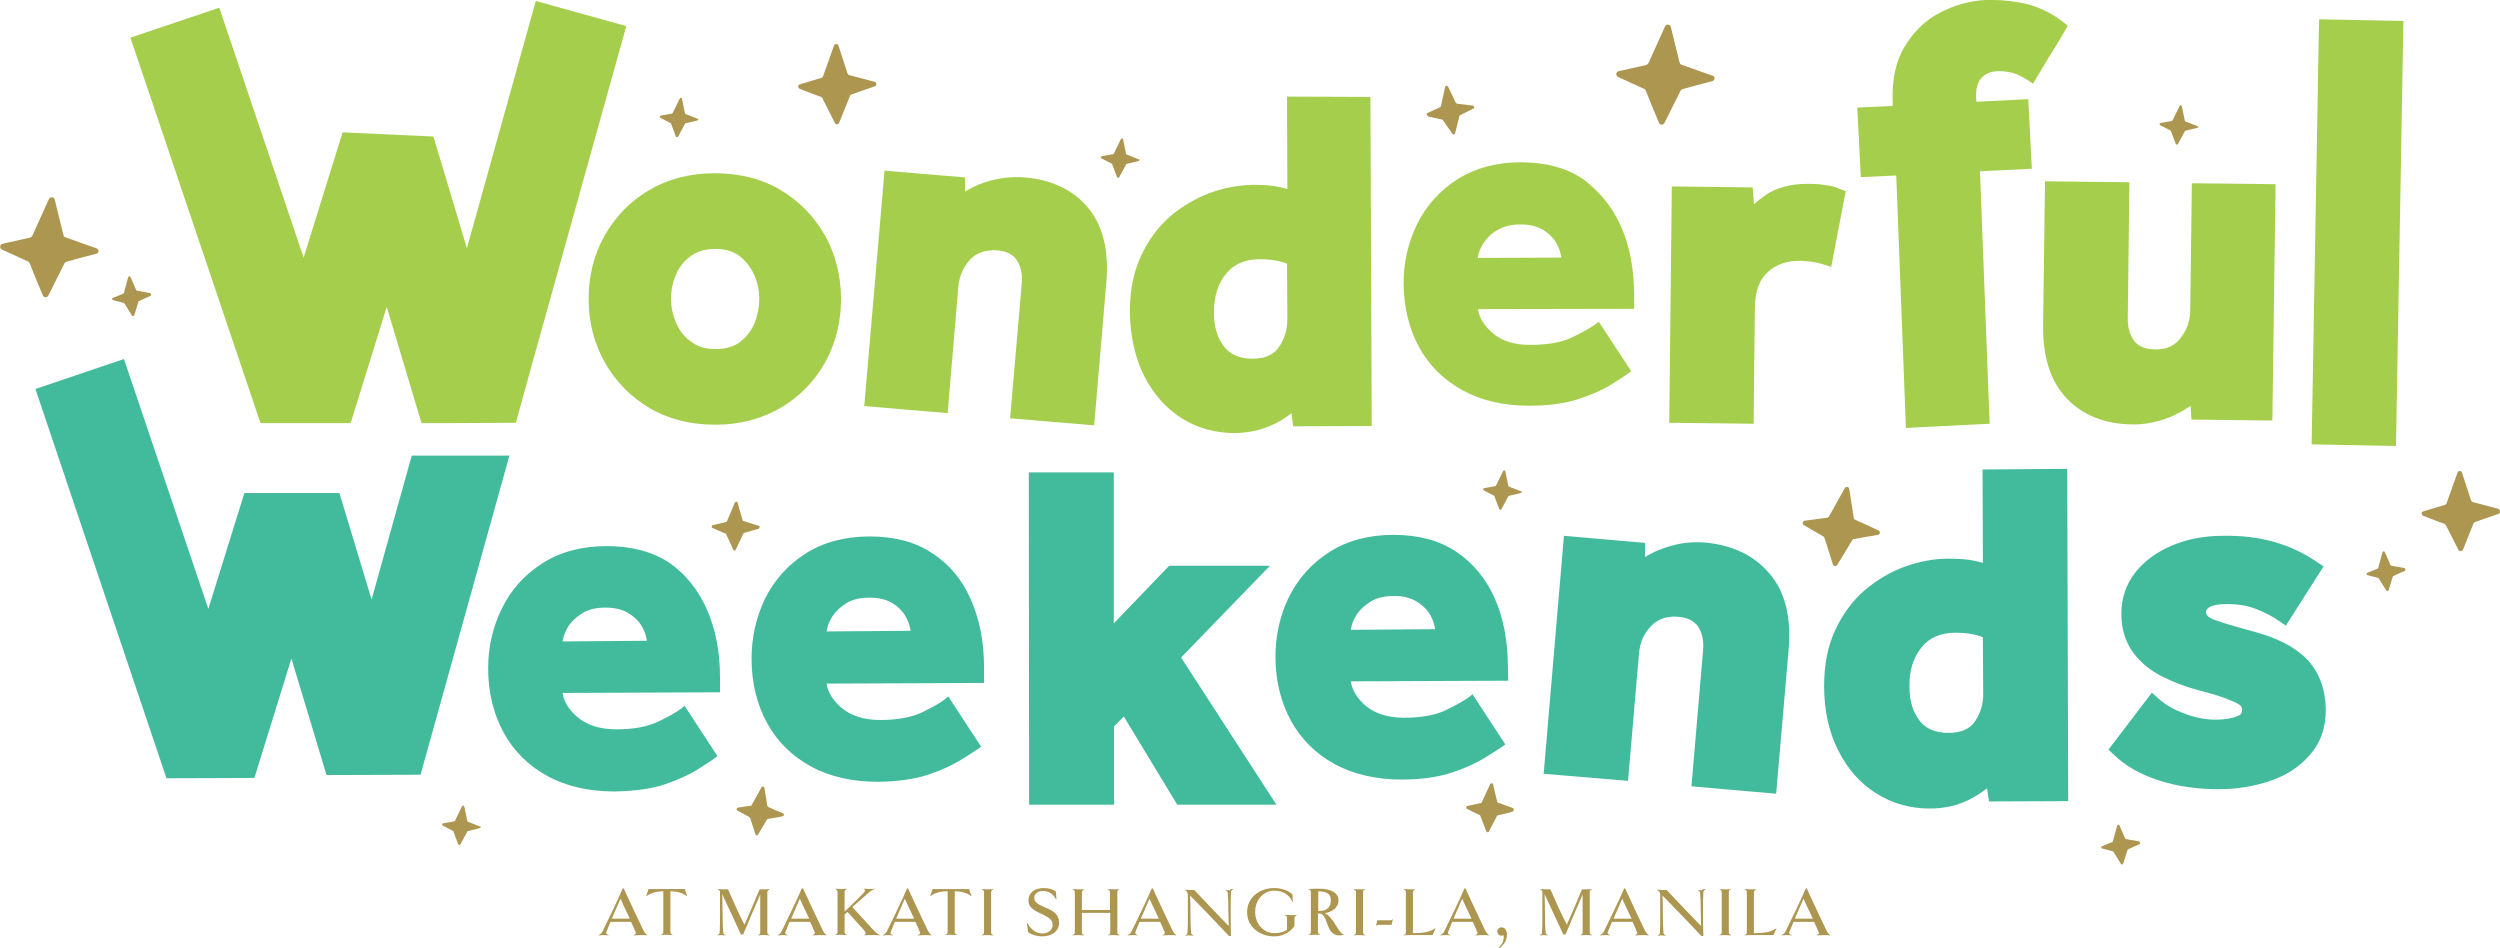
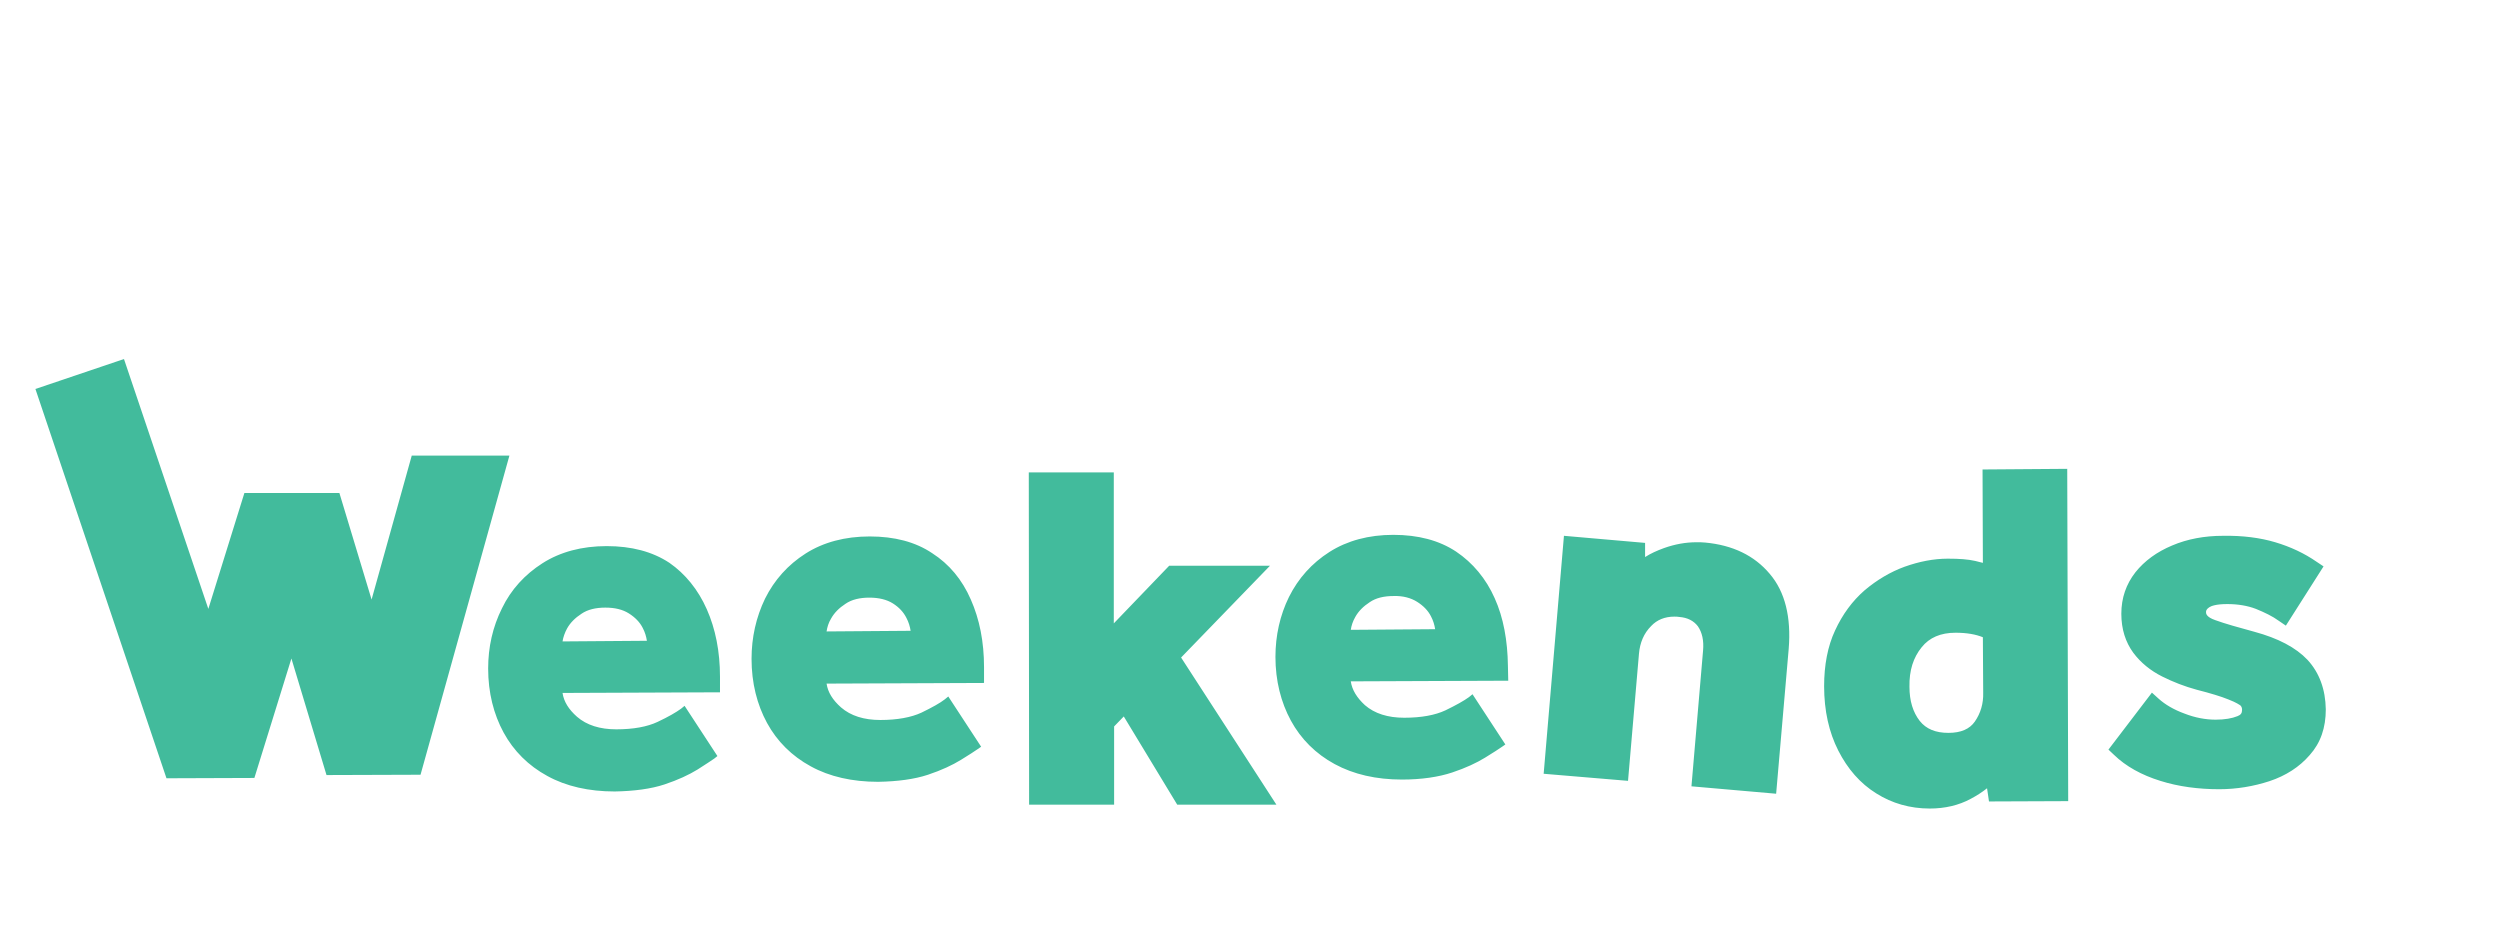
<svg xmlns="http://www.w3.org/2000/svg" height="294.4" viewBox="0 0 776.4 294.4" width="776.4">
  <g>
    <g>
      <path d="M366.8,204.2l29.6,45.7l-30.8,0l-16.6-27.4l-3,3.1l0,24.3l-26.4,0l-0.1-103.2l26.4,0l0,46.9l17.2-17.9l31.3,0 L366.8,204.2z M716.6,204.9c-3.6-3.8-9.1-6.7-16.5-8.7c-5.1-1.4-9.1-2.5-12.1-3.6c-2.9-1-2.9-2.1-2.9-2.5c0-0.4,0.1-0.9,1-1.5 c0.6-0.4,2.1-1,5.6-1c3.3,0,6.3,0.5,8.9,1.5c2.7,1.1,5.2,2.3,7.1,3.7l2.2,1.5l11.7-18.4l-2.1-1.4c-3.9-2.7-8.2-4.7-12.9-6.1 c-4.7-1.4-10.1-2.1-16.2-2c-5.8,0-11.1,1-15.8,3c-4.8,2-8.6,4.8-11.4,8.3c-2.9,3.7-4.4,8-4.4,12.9c0,4.8,1.3,8.8,3.7,12.1 c2.3,3.1,5.4,5.6,9,7.4c3.4,1.7,7,3.1,10.7,4.1c4.3,1.1,7.6,2.1,9.8,3c2.6,1,3.5,1.7,3.8,1.9c0.2,0.2,0.5,0.6,0.5,1.3 c0,1.1-0.4,1.6-1.4,2c-1.7,0.7-4,1.1-6.8,1.1c-3.1,0-6.4-0.6-9.7-1.9c-3.3-1.2-6-2.8-8-4.6l-2.1-1.9l-13.5,17.7l1.7,1.6 c3.7,3.6,8.6,6.3,14.4,8.1c5.7,1.8,11.9,2.6,18.3,2.6c5.4,0,10.7-0.9,15.6-2.5c5.1-1.7,9.3-4.4,12.5-8.1c3.4-3.8,5-8.5,5-14.2 C722.2,214.1,720.3,208.9,716.6,204.9z M219.5,189.2c2.7,6.1,4.1,13.1,4.1,21v4.8l-48.9,0.2c0.4,2.7,1.9,5.1,4.5,7.4 c3,2.6,7.1,3.9,12.2,3.9c5.3,0,9.6-0.8,12.8-2.3c3.4-1.6,5.8-3,7.3-4.1l1.1-0.9l10.2,15.6l-1,0.8c-1,0.7-2.7,1.8-5.2,3.4 c-2.6,1.6-6,3.2-10.2,4.6c-4.2,1.4-9.5,2.1-15.5,2.2c-8,0-15.1-1.6-20.9-4.8c-5.9-3.2-10.5-7.8-13.6-13.5 c-3.1-5.7-4.8-12.4-4.8-19.9c0-6.6,1.4-12.9,4.3-18.7c2.8-5.8,7.1-10.5,12.6-14c5.5-3.5,12.2-5.3,19.9-5.3 c7.7,0,14.2,1.7,19.5,5.2C212.8,178.2,216.8,183.1,219.5,189.2z M200.9,199c-0.2-1.3-0.6-2.7-1.3-4c-0.9-1.8-2.4-3.3-4.3-4.5 c-1.9-1.2-4.3-1.8-7.3-1.8c-3,0-5.5,0.6-7.4,1.9c-2,1.3-3.5,2.8-4.5,4.6c-0.7,1.3-1.2,2.7-1.4,4L200.9,199z M301.5,186.2 c2.7,6.1,4.1,13.1,4.1,21v4.9l-48.9,0.2c0.4,2.7,1.9,5.1,4.5,7.4c3,2.6,7.1,3.9,12.2,3.9c5.2,0,9.6-0.8,12.8-2.3 c3.3-1.6,5.8-3,7.2-4.1l1.1-0.9l10.2,15.6l-1,0.7c-1,0.7-2.7,1.8-5.3,3.4c-2.6,1.6-6,3.2-10.2,4.6c-4.2,1.4-9.5,2.1-15.5,2.2 c-8,0-15.1-1.6-20.9-4.8c-5.9-3.2-10.5-7.8-13.6-13.5c-3.1-5.7-4.8-12.4-4.8-19.9c0-6.6,1.4-12.9,4.2-18.7 c2.9-5.8,7.1-10.5,12.6-14c5.5-3.5,12.2-5.3,19.9-5.3c7.7,0,14.2,1.7,19.4,5.2C294.8,175.2,298.8,180,301.5,186.2z M282.8,195.9 c-0.2-1.3-0.6-2.7-1.3-4c-0.9-1.8-2.3-3.3-4.2-4.5c-1.9-1.2-4.4-1.8-7.3-1.8c-3,0-5.5,0.6-7.4,1.9c-2,1.3-3.5,2.8-4.5,4.6 c-0.8,1.3-1.2,2.7-1.4,4L282.8,195.9z M468.4,211.4l-48.9,0.2c0.4,2.7,1.9,5.1,4.4,7.4c3,2.6,7.1,3.9,12.2,3.9 c5.3,0,9.6-0.8,12.8-2.3c3.3-1.6,5.8-3,7.3-4.1l1.1-0.9l10.2,15.6l-1,0.7c-1,0.7-2.7,1.8-5.3,3.4c-2.6,1.6-6,3.2-10.2,4.6 c-4.2,1.4-9.5,2.2-15.6,2.2c-8,0-15-1.6-20.9-4.8c-5.9-3.2-10.5-7.8-13.6-13.5c-3.1-5.7-4.8-12.4-4.8-19.8 c0-6.6,1.4-12.9,4.2-18.6c2.9-5.8,7.1-10.5,12.6-14c5.5-3.5,12.2-5.3,19.8-5.3c7.7,0,14.2,1.7,19.5,5.2c5.2,3.5,9.3,8.4,12,14.5 c2.7,6,4,13.1,4.1,21L468.4,211.4z M445.7,195.4c-0.2-1.3-0.6-2.7-1.3-4c-0.9-1.8-2.4-3.3-4.3-4.5c-1.9-1.2-4.4-1.9-7.3-1.8 c-3,0-5.5,0.6-7.4,1.9c-2,1.3-3.5,2.8-4.5,4.6c-0.8,1.4-1.2,2.7-1.4,4L445.7,195.4z M529.6,168.5c-0.9-0.1-1.8-0.1-2.7-0.1 c-3.4,0-6.7,0.6-10.1,1.8c-2.2,0.8-4.2,1.7-5.9,2.8l0-4.4l-25.2-2.2l-6.3,73.9l26.2,2.2l3.4-39.5c0.3-3.4,1.5-6.3,3.8-8.6 c1.8-1.9,4.2-2.9,7.2-2.9c0.5,0,1,0,1.5,0.1c2.6,0.2,4.5,1.2,5.8,2.9c1.3,1.9,1.9,4.4,1.6,7.6l-3.6,42.1l26.3,2.3l3.9-45 c0.8-9.8-1.1-17.7-5.9-23.3C544.8,172.5,538.1,169.3,529.6,168.5z M642,145.6l0.3,103.2l-24.6,0.1l-0.6-4.1 c-1.5,1.2-3.2,2.3-5.1,3.3c-3.7,2-8,3-12.7,3c-6.1,0-11.7-1.6-16.6-4.7c-5-3.1-8.9-7.6-11.8-13.3c-2.9-5.7-4.4-12.4-4.4-20 c0-6.5,1.1-12.4,3.4-17.3c2.3-5,5.4-9.2,9.2-12.5c3.8-3.2,8-5.7,12.4-7.3c4.5-1.6,9-2.5,13.4-2.5c3.6,0,6.3,0.2,8.5,0.7 c0.8,0.2,1.6,0.4,2.4,0.6l-0.1-29L642,145.6z M615.9,215.1l-0.1-17.2c-2.2-0.9-5-1.4-8.5-1.4c-4.6,0-8.1,1.5-10.5,4.5 c-2.6,3.2-3.9,7.2-3.8,12.3c0,4.4,1.1,7.9,3.2,10.6c2,2.5,4.9,3.7,8.9,3.7c3.9,0,6.6-1.2,8.2-3.5 C615.1,221.5,616,218.5,615.9,215.1z M127.9,141.4l-12.5,44.8l-10-33.1H75.9l-11.2,36l-26.2-77.6L11,120.8l40.7,120.9l27.3-0.1 l11.5-37.1l10.9,36.2l29.2-0.1l27.6-99.1H127.9z" fill="#42bb9c" />
    </g>
  </g>
  <g>
-     <path d="M571.2,58.6l2,0.8l-4.5,23.5l-2.8-0.9c-1.9-0.6-4.1-0.9-6.8-1l-0.3,0c-4.1,0-7.4,1.2-9.9,3.6 c-2.6,2.4-3.8,5.9-3.9,10.7l-0.4,36.3l-26.2-0.3l0.8-73.4l25.1,0.3l0.4,5.2c1.1-0.9,2.3-1.9,3.6-2.8c3.4-2.3,7.7-3.5,12.9-3.5 l0.5,0c2,0,3.7,0.1,5.1,0.4C568.3,57.6,569.8,58,571.2,58.6z M256.2,73.1c3.3,5.9,4.9,12.5,5,19.6c0,7.1-1.6,13.7-4.8,19.6 c-3.3,5.9-7.8,10.7-13.7,14.2c-5.9,3.5-12.8,5.4-20.5,5.4c-7.7,0-14.6-1.7-20.5-5.2c-5.9-3.5-10.5-8.2-13.9-14.2 c-3.3-5.9-5-12.5-5-19.6c0-7.1,1.6-13.7,4.9-19.6c3.3-5.9,7.9-10.7,13.8-14.2c5.9-3.5,12.7-5.3,20.4-5.3c7.7,0,14.6,1.7,20.5,5.2 C248.3,62.5,252.9,67.3,256.2,73.1z M235.8,92.8c0-2.7-0.6-5.3-1.7-7.7c-1.1-2.3-2.7-4.3-4.6-5.7c-1.9-1.4-4.4-2.1-7.4-2.1 c-3,0-5.4,0.7-7.4,2.1c-2.1,1.5-3.7,3.4-4.7,5.7c-1.1,2.4-1.6,5-1.6,7.7c0,2.7,0.6,5.3,1.7,7.8c1.1,2.4,2.7,4.3,4.8,5.7 c2,1.5,4.5,2.1,7.4,2.1c3,0,5.5-0.7,7.4-2.1c2-1.5,3.5-3.4,4.6-5.8C235.2,98.1,235.8,95.5,235.8,92.8z M318.2,55.1 c-0.9-0.1-1.8-0.1-2.6-0.1c-3.3,0-6.7,0.6-10,1.7c-2.1,0.7-4.1,1.7-5.9,2.8l0-4.4l-25-2.1l-6.3,73.1l25.9,2.2l3.3-39.1 c0.3-3.4,1.5-6.2,3.7-8.6c1.8-1.9,4.1-2.8,7.2-2.9c0.5,0,1,0,1.5,0.1c2.6,0.2,4.5,1.2,5.7,2.9c1.3,1.9,1.9,4.3,1.6,7.5l-3.6,41.7 l26.1,2.2l3.8-44.6c0.8-9.8-1.1-17.5-5.8-23.1C333.3,59,326.6,55.8,318.2,55.1z M425.6,30.1l0.4,102.2l-24.4,0.1l-0.5-4.1 c-1.5,1.2-3.2,2.3-5,3.2c-3.7,1.9-8,2.9-12.6,3c-6,0-11.6-1.5-16.5-4.6c-4.9-3.1-8.8-7.5-11.7-13.2c-2.8-5.6-4.3-12.3-4.4-19.9 c0-6.5,1.1-12.2,3.4-17.2c2.3-4.9,5.3-9.1,9.1-12.4c3.8-3.2,7.9-5.6,12.4-7.3c4.4-1.6,8.9-2.4,13.2-2.5c3.5,0,6.3,0.2,8.4,0.7 c0.8,0.2,1.6,0.4,2.4,0.6l-0.1-28.7L425.6,30.1z M399.8,98.9l-0.1-17c-2.2-0.9-5-1.4-8.5-1.4c-4.5,0-8,1.5-10.4,4.5 c-2.6,3.1-3.8,7.1-3.8,12.2c0,4.3,1.1,7.9,3.2,10.5c2,2.5,4.9,3.7,8.8,3.7c3.8,0,6.5-1.2,8.1-3.5C399,105.2,399.8,102.3,399.8,98.9 z M641,10l1.2-2l-1.8-1.4c-3.5-2.7-7.4-4.5-11.6-5.5C625.5,0.4,622.2,0,619,0c-0.8,0-1.5,0-2.2,0c-5,0.2-9.8,1.6-14.3,3.9 c-4.6,2.4-8.3,6-11,10.6c-2.8,4.6-4,10.5-3.7,17.5l0,0.9l-11,0.5l1.1,21.6l11-0.5l3,78.4l26-1.3l-3-78.4l16.1-0.8l-1.1-21.6 l-16.1,0.8l-0.1-1.2c-0.1-2.7,0.4-4.8,1.6-6.1c1.2-1.4,2.8-2.1,5-2.2c0.3,0,0.5,0,0.8,0c1.3,0,2.5,0.2,3.8,0.5 c1.5,0.4,2.9,1.1,4.2,1.9l2.3,1.5l1.4-2.4c1.4-2.3,2.7-4.6,4.1-6.8C638.3,14.6,639.7,12.3,641,10z M680.2,96.3c0,3.3-1,6.2-3.1,8.8 c-1.8,2.3-4.2,3.4-7.4,3.4c-0.2,0-0.3,0-0.5,0c-2.9,0-5-0.9-6.3-2.5c-1.4-1.8-2.2-4.3-2.1-7.5l0.5-41.9l-26.2-0.3l-0.6,44.9 c-0.1,9.8,2.4,17.4,7.4,22.6c5,5.2,11.8,7.9,20.3,8c0.3,0,0.7,0,1,0c4-0.1,7.8-1,11.5-2.6c2-0.9,3.9-2,5.6-3.2l0.3,4.3l25.1,0.3 l1-73.4l-26-0.3L680.2,96.3z M720.2,6l-2.3,132l26.2,0.5l2.3-132L720.2,6z M166.4,0.3L145,77.1l-10.4-34.7l-28.2-1.3L94.3,80 L68.1,2.4l-27.6,9.3l40.4,119.7h28l11.2-36.1l10.3,34.4l0.5,1.7v0l9.8,0l19.5-0.1l4.7-17L194.5,8.1L166.4,0.3z M503.4,70.3 c2.7,6,4,13,4.1,20.8v4.8L459,96c0.4,2.7,1.9,5.1,4.4,7.3c2.9,2.6,7,3.9,12.1,3.8c5.2,0,9.5-0.8,12.7-2.3c3.3-1.6,5.7-3,7.2-4 l1.1-0.9l10.1,15.4l-1,0.7c-0.9,0.7-2.7,1.8-5.2,3.4c-2.5,1.6-5.9,3.1-10.1,4.5c-4.2,1.4-9.3,2.1-15.4,2.1 c-7.9,0-14.9-1.6-20.7-4.8c-5.8-3.2-10.4-7.7-13.5-13.4c-3.1-5.7-4.7-12.3-4.8-19.7c0-6.6,1.4-12.8,4.2-18.5 c2.8-5.7,7-10.4,12.5-13.9c5.5-3.5,12.1-5.3,19.7-5.3c7.6,0,14.1,1.7,19.3,5.2C496.7,59.4,500.7,64.2,503.4,70.3z M484.9,80 c-0.2-1.3-0.6-2.7-1.3-4c-0.9-1.8-2.3-3.3-4.2-4.5c-1.9-1.2-4.3-1.8-7.2-1.8c-2.9,0-5.4,0.6-7.4,1.9c-2,1.2-3.5,2.8-4.5,4.6 c-0.8,1.3-1.2,2.7-1.4,3.9L484.9,80z" fill="#a5ce4c" />
-   </g>
-   <path d="M199.9,289.1c-1.5-3.1-4.8-10.1-6.2-13.2h-0.3c-1.6,3.8-4.5,9.7-6.3,13.4c-0.3,0.6-0.8,0.9-1.2,1.1l0,0.1 c0.5,0,1-0.1,1.5-0.1c0.5,0,1,0,1.6,0.1l0-0.1c-0.7-0.3-0.9-0.5-0.6-1.2c0.3-0.7,0.7-1.7,1.2-2.9h6.4c0.7,1.5,1.2,2.7,1.4,3.2 c0.2,0.4,0,0.6-0.6,0.9l0,0.1c0.6,0,1.5-0.1,2.2-0.1c0.7,0,1.4,0,2,0.1l0-0.1C200.7,290.2,200.2,289.7,199.9,289.1z M190,285.3 c1-2.2,2-4.7,2.7-6.2c0.7,1.5,1.8,4,2.9,6.2H190z M212.7,276.1c0.1,0.5,0.4,1.5,0.7,2.1l-0.1,0.1c-1.4-1.1-3.3-1.5-4.9-1.5h-0.2v6.4 c0,3.4,0,5.5,0,6.2c0,0.5,0.2,0.7,0.7,0.9l0,0.1c-0.5,0-1.3-0.1-1.8-0.1c-0.6,0-1.3,0-1.8,0.1l0-0.1c0.5-0.2,0.7-0.4,0.7-0.9 c0-0.7,0-2.8,0-6.2v-6.4h-0.2c-1.7,0-3.6,0.4-5,1.5l-0.1-0.1c0.2-0.5,0.6-1.6,0.7-2.1H212.7z M238.3,277.1c0,0.7,0,2.8,0,6.2 c0,3.4,0,5.5,0,6.2c0,0.5,0.2,0.7,0.7,0.9l0,0.1c-0.5-0.1-1.3-0.1-1.8-0.1c-0.6,0-1.3,0-1.8,0.1l0-0.1c0.5-0.2,0.7-0.3,0.7-0.9 c0-0.7,0-2.8,0-6.2c0-2.7,0-4.5,0-5.5c-2,4.5-3.3,7.7-5.3,12.4h-0.7c-1.3-2.8-4.4-9.5-5.8-12.5c0,1.3,0.1,2.8,0.1,5.6 c0,3.2,0.1,4.8,0.2,6.2c0,0.5,0.3,0.7,0.7,0.9l0,0.1c-0.4,0-0.8-0.1-1.2-0.1c-0.3,0-0.7,0-1.3,0.1l0-0.1c0.5-0.2,0.7-0.4,0.7-0.9 c0.1-1.4,0.1-2.8,0.1-6.2c0-3.4,0-5.5,0-6.2c0-0.5-0.2-0.7-0.7-0.9l0-0.1c0.5,0,1.2,0.1,1.7,0.1c0.5,0,1.3,0,1.5,0 c1.6,3.7,3.3,7.5,5.1,11c1.4-3.2,3.8-8.7,4.7-11c0.4,0,1,0,1.5,0c0.5,0,1.1,0,1.6-0.1l0,0.1C238.6,276.4,238.4,276.5,238.3,277.1z M255.6,289.1c-1.5-3.1-4.8-10.1-6.2-13.2H249c-1.6,3.8-4.5,9.7-6.3,13.4c-0.3,0.6-0.8,0.9-1.2,1.1l0,0.1c0.5,0,1-0.1,1.5-0.1 c0.5,0,1,0,1.6,0.1l0-0.1c-0.7-0.3-0.9-0.5-0.6-1.2c0.3-0.7,0.7-1.7,1.2-2.9h6.4c0.7,1.5,1.2,2.7,1.4,3.2c0.2,0.4,0,0.6-0.6,0.9 l0,0.1c0.6,0,1.5-0.1,2.2-0.1c0.7,0,1.4,0,2,0.1l0-0.1C256.4,290.2,255.9,289.7,255.6,289.1z M245.7,285.3c1-2.2,2-4.7,2.7-6.2 c0.7,1.5,1.8,4,2.9,6.2H245.7z M271.5,289.1c0.6,0.6,1.4,1.2,1.8,1.3l0,0.1c-0.4-0.1-1.8-0.1-2.2-0.1c-0.4,0-2.3,0-2.7,0.1l0-0.1 c0.5-0.2,0.6-0.6,0.1-1.3c-0.9-1.1-2.5-2.8-5.3-5.9c-0.3,0.3-0.6,0.5-0.9,0.8c0,2.9,0,4.8,0,5.4c0,0.5,0.2,0.7,0.7,0.9l0,0.1 c-0.5,0-1.3-0.1-1.8-0.1c-0.6,0-1.3,0-1.8,0.1l0-0.1c0.5-0.2,0.7-0.4,0.7-0.9c0-0.7,0-2.8,0-6.2c0-3.4,0-5.5,0-6.2 c0-0.5-0.2-0.7-0.7-0.9l0-0.1c0.5,0,1.2,0.1,1.8,0.1c0.5,0,1.3,0,1.8-0.1l0,0.1c-0.4,0.2-0.7,0.4-0.7,0.9c0,0.7,0,2.8,0,6.1 c3-2.8,4.9-4.7,5.9-5.8c0.6-0.6,0.5-1,0.1-1.2l0-0.1c0.6,0,1.3,0.1,1.7,0.1c0.4,0,1.2,0,1.7-0.1l0,0.1c-0.4,0.1-1.2,0.5-1.9,1.1 c-1.4,1.3-2.4,2.1-5.1,4.5C267.7,285,270.2,287.7,271.5,289.1z M288.2,289.1c-1.5-3.1-4.8-10.1-6.2-13.2h-0.3 c-1.6,3.8-4.5,9.7-6.3,13.4c-0.3,0.6-0.8,0.9-1.2,1.1l0,0.1c0.5,0,1-0.1,1.5-0.1c0.5,0,1,0,1.6,0.1l0-0.1c-0.7-0.3-0.9-0.5-0.6-1.2 c0.3-0.7,0.7-1.7,1.2-2.9h6.4c0.7,1.5,1.2,2.7,1.4,3.2c0.2,0.4,0,0.6-0.6,0.9l0,0.1c0.6,0,1.5-0.1,2.2-0.1c0.7,0,1.4,0,2,0.1l0-0.1 C289,290.2,288.5,289.7,288.2,289.1z M278.3,285.3c1-2.2,2-4.7,2.7-6.2c0.7,1.5,1.8,4,2.9,6.2H278.3z M301,276.1 c0.1,0.5,0.4,1.5,0.7,2.1l-0.1,0.1c-1.4-1.1-3.3-1.5-4.9-1.5h-0.2v6.4c0,3.4,0,5.5,0,6.2c0,0.5,0.2,0.7,0.7,0.9l0,0.1 c-0.5,0-1.3-0.1-1.8-0.1c-0.6,0-1.3,0-1.8,0.1l0-0.1c0.5-0.2,0.7-0.4,0.7-0.9c0-0.7,0-2.8,0-6.2v-6.4H294c-1.7,0-3.6,0.4-5,1.5 l-0.1-0.1c0.2-0.5,0.6-1.6,0.7-2.1H301z M307.8,277.1c0,0.7,0,2.8,0,6.2c0,3.4,0,5.5,0,6.2c0,0.5,0.2,0.7,0.7,0.9l0,0.1 c-0.5,0-1.3-0.1-1.8-0.1c-0.6,0-1.3,0-1.8,0.1l0-0.1c0.5-0.2,0.7-0.4,0.7-0.9c0-0.7,0-2.8,0-6.2c0-3.4,0-5.5,0-6.2 c0-0.5-0.2-0.7-0.7-0.9l0-0.1c0.5,0,1.2,0.1,1.8,0.1c0.5,0,1.3,0,1.8-0.1l0,0.1C308.1,276.4,307.9,276.5,307.8,277.1z M328.9,286.6 c0,2.7-2.4,4.2-5.2,4.2c-1.6,0-3.4-0.5-4.4-1.3l-0.4-2.7l0.2-0.1c1.2,2.3,3,3.2,4.6,3.2c1.8,0,3.2-1,3.2-2.7c0-1.4-0.9-2.2-3.5-3.4 c-2.9-1.3-4-2.3-4-4.1c0-2.6,2.1-3.9,4.7-3.9c1.6,0,3,0.4,3.8,1.1l0.2,2.3l-0.2,0.1c-0.9-1.9-2.4-2.6-4-2.6c-1.7,0-2.7,1-2.7,2.1 c0,1.2,0.7,1.9,3.3,3C327.3,282.9,328.9,284,328.9,286.6z M347,277.1c0,0.7,0,2.8,0,6.2c0,3.4,0,5.5,0,6.2c0,0.5,0.2,0.7,0.7,0.9 l0,0.1c-0.3,0-1.3-0.1-1.8-0.1c-0.6,0-1.3,0-1.8,0.1l0-0.1c0.5-0.2,0.7-0.4,0.7-0.9c0-0.7,0-2.7,0-6H336c0,3.2,0,5.3,0,6 c0,0.5,0.2,0.7,0.7,0.9l0,0.1c-0.5,0-1.3-0.1-1.8-0.1c-0.6,0-1.3,0-1.8,0.1l0-0.1c0.5-0.2,0.7-0.4,0.7-0.9c0-0.7,0-2.8,0-6.2 c0-3.4,0-5.5,0-6.2c0-0.5-0.2-0.7-0.7-0.9l0-0.1c0.5,0,1.2,0.1,1.8,0.1c0.5,0,1.3,0,1.8-0.1l0,0.1c-0.4,0.2-0.7,0.4-0.7,0.9 c0,0.7,0,2.5,0,5.5h8.7c0-3,0-4.8,0-5.5c0-0.5-0.2-0.7-0.7-0.9l0-0.1c0.5,0,1.2,0.1,1.8,0.1c0.5,0,1.3,0,1.8-0.1l0,0.1 C347.2,276.4,347,276.5,347,277.1z M364.2,289.1c-1.5-3.1-4.8-10.1-6.2-13.2h-0.3c-1.6,3.8-4.5,9.7-6.3,13.4 c-0.3,0.6-0.8,0.9-1.2,1.1l0,0.1c0.5,0,1-0.1,1.5-0.1c0.5,0,1,0,1.6,0.1l0-0.1c-0.7-0.3-0.9-0.5-0.6-1.2c0.3-0.7,0.7-1.7,1.2-2.9 h6.4c0.7,1.5,1.2,2.7,1.4,3.2c0.2,0.4,0,0.6-0.6,0.9l0,0.1c0.6,0,1.5-0.1,2.2-0.1c0.7,0,1.4,0,2,0.1l0-0.1 C365,290.2,364.5,289.7,364.2,289.1z M354.3,285.3c1-2.2,2-4.7,2.7-6.2c0.7,1.5,1.8,4,2.9,6.2H354.3z M383,276.1l0,0.1 c-0.4,0.2-0.7,0.4-0.7,0.9c-0.1,1.4-0.1,2.8-0.1,6.2c0,3.4,0,6,0.1,7.4h-0.6c-4.2-4.5-8.2-8.6-12.1-12.6c0.1,1.4,0.1,3.1,0.1,5.3 c0,3.2,0.1,4.8,0.2,6.2c0,0.5,0.3,0.7,0.7,0.9l0,0.1c-0.4,0-0.8-0.1-1.2-0.1c-0.3,0-0.7,0-1.3,0.1l0-0.1c0.5-0.2,0.7-0.4,0.7-0.9 c0.1-1.4,0.1-2.8,0.1-6.2c0-3.4,0-5,0-5.5c0-0.8-0.4-1.3-1-1.5l0-0.1c0.7,0,1.3,0.1,1.7,0.1c0.4,0,0.9,0,1.3,0 c4.1,4.4,7.9,8.3,10.7,11.2c0-1.2-0.1-2.9-0.1-4c0-3.2-0.1-4.8-0.2-6.2c0-0.5-0.3-0.7-0.7-0.9l0-0.1c0.4,0,0.8,0.1,1.2,0.1 C382.1,276.1,382.5,276.1,383,276.1z M402.7,284.2l0,0.1c-0.4,0.2-0.7,0.4-0.7,0.9c0,0.7,0,1.6,0,2.4c-1.4,2-3.7,3.2-6.3,3.2 c-4.5,0-8.4-3-8.4-7.5c0-4.6,3.9-7.5,8.4-7.5c2.2,0,4.4,0.7,5.7,2l0.1,2.3l-0.1,0c-1-2.2-2.9-3.5-5.7-3.5c-3.1,0-5.9,2.6-5.9,6.6 c0,3.9,2.8,6.6,5.9,6.6c1.5,0,2.8-0.3,4-1c0-0.9,0-3,0-3.7c0-0.5-0.2-0.7-0.7-0.9l0-0.1c0.5,0,1.2,0.1,1.8,0.1 C401.5,284.2,402.2,284.2,402.7,284.2z M414.7,287.1c-0.9-1.5-2.1-3-3.3-3.5c2.3-0.4,4.3-1.7,4.3-4c0-2-1.9-3.6-5.9-3.6 c-1,0-2.4,0-3.4,0.1v0.1c0.4,0.1,0.7,0.3,0.7,0.8c0,0.7,0,2.8,0,6.2c0,3.4,0,5.5,0,6.2c0,0.5-0.2,0.7-0.7,0.9l0,0.1 c0.5,0,1.2-0.1,1.8-0.1c0.6,0,1.3,0,1.8,0.1l0-0.1c-0.4-0.2-0.7-0.4-0.7-0.9c0-0.7,0-2.8,0-5.7c0.2,0,0.4,0,0.7,0 c1,0.2,1.6,1.4,2,2.7c0.7,2,1.5,4.1,3.9,4.1c0.5,0,1.2-0.1,1.6-0.3l0-0.1C416.8,290.3,416.2,289.6,414.7,287.1z M409.9,282.9 c-0.2,0-0.3,0-0.5,0c0-2.5,0-5.2,0-6.1c3,0,3.9,1.1,3.9,2.8C413.3,281.5,412.3,282.9,409.9,282.9z M423.3,277.1c0,0.7,0,2.8,0,6.2 c0,3.4,0,5.5,0,6.2c0,0.5,0.2,0.7,0.7,0.9l0,0.1c-0.5,0-1.3-0.1-1.8-0.1c-0.6,0-1.3,0-1.8,0.1l0-0.1c0.5-0.2,0.7-0.4,0.7-0.9 c0-0.7,0-2.8,0-6.2c0-3.4,0-5.5,0-6.2c0-0.5-0.2-0.7-0.7-0.9l0-0.1c0.5,0,1.2,0.1,1.8,0.1c0.5,0,1.3,0,1.8-0.1l0,0.1 C423.6,276.4,423.3,276.5,423.3,277.1z M432.5,285.5l0.1,0.1c-0.3,0.6-0.3,1.1-0.4,1.6h-3.7c-0.4,0-0.8,0-1.1,0.3l-0.1-0.1 c0.3-0.6,0.3-1.1,0.4-1.6h3.8C431.8,285.8,432.3,285.8,432.5,285.5z M445.7,288.3l0.1,0.1c-0.2,0.5-0.7,1.4-0.9,2h-6.4 c-1.3,0-2,0-2.6,0.1l0-0.1c0.5-0.2,0.7-0.3,0.7-0.9c0-0.7,0-2.8,0-6.2c0-3.4,0-5.5,0-6.2c0-0.5-0.2-0.7-0.7-0.9l0-0.1 c0.5,0,1.2,0.1,1.8,0.1c0.5,0,1.3,0,1.8-0.1l0,0.1c-0.4,0.2-0.7,0.4-0.7,0.9c0,0.7,0,2.8,0,6.2c0,3.4,0,5,0,6.5h0.9 C442.4,289.7,444.1,289.4,445.7,288.3z M461.3,289.1c-1.5-3.1-4.8-10.1-6.2-13.2h-0.3c-1.6,3.8-4.5,9.7-6.3,13.4 c-0.3,0.6-0.8,0.9-1.2,1.1l0,0.1c0.5,0,1-0.1,1.5-0.1c0.5,0,1,0,1.6,0.1l0-0.1c-0.7-0.3-0.9-0.5-0.6-1.2c0.3-0.7,0.7-1.7,1.2-2.9 h6.4c0.7,1.5,1.2,2.7,1.4,3.2c0.2,0.4,0,0.6-0.6,0.9l0,0.1c0.6,0,1.5-0.1,2.2-0.1c0.7,0,1.4,0,2,0.1l0-0.1 C462.2,290.2,461.6,289.7,461.3,289.1z M451.4,285.3c1-2.2,2-4.7,2.7-6.2c0.7,1.5,1.8,4,2.9,6.2H451.4z M468,290.4 c0,1.6-1,3.1-2.3,4l-0.2-0.3c0.9-0.7,1.5-1.8,1.5-3c0-0.2,0-0.5-0.1-0.7c-0.2,0.1-0.4,0.2-0.6,0.2c-0.7,0-1.3-0.6-1.3-1.3 s0.6-1.3,1.3-1.3C467.7,288,468,289.4,468,290.4z M493.7,277.1c0,0.7,0,2.8,0,6.2c0,3.4,0,5.5,0,6.2c0,0.5,0.2,0.7,0.7,0.9l0,0.1 c-0.5-0.1-1.3-0.1-1.8-0.1c-0.6,0-1.3,0-1.8,0.1l0-0.1c0.5-0.2,0.7-0.3,0.7-0.9c0-0.7,0-2.8,0-6.2c0-2.7,0-4.5,0-5.5 c-2,4.5-3.3,7.7-5.3,12.4h-0.7c-1.3-2.8-4.4-9.5-5.8-12.5c0,1.3,0.1,2.8,0.1,5.6c0,3.2,0.1,4.8,0.2,6.2c0,0.5,0.3,0.7,0.7,0.9l0,0.1 c-0.4,0-0.8-0.1-1.2-0.1c-0.3,0-0.7,0-1.3,0.1l0-0.1c0.5-0.2,0.7-0.4,0.7-0.9c0.1-1.4,0.1-2.8,0.1-6.2c0-3.4,0-5.5,0-6.2 c0-0.5-0.2-0.7-0.7-0.9l0-0.1c0.5,0,1.2,0.1,1.7,0.1c0.5,0,1.3,0,1.5,0c1.6,3.7,3.3,7.5,5.1,11c1.4-3.2,3.8-8.7,4.7-11 c0.4,0,1,0,1.5,0c0.5,0,1.1,0,1.6-0.1l0,0.1C494,276.4,493.7,276.5,493.7,277.1z M510.9,289.1c-1.5-3.1-4.8-10.1-6.2-13.2h-0.3 c-1.6,3.8-4.5,9.7-6.3,13.4c-0.3,0.6-0.8,0.9-1.2,1.1l0,0.1c0.5,0,1-0.1,1.5-0.1c0.5,0,1,0,1.6,0.1l0-0.1c-0.7-0.3-0.9-0.5-0.6-1.2 c0.3-0.7,0.7-1.7,1.2-2.9h6.4c0.7,1.5,1.2,2.7,1.4,3.2c0.2,0.4,0,0.6-0.6,0.9l0,0.1c0.6,0,1.5-0.1,2.2-0.1c0.7,0,1.4,0,2,0.1l0-0.1 C511.8,290.2,511.2,289.7,510.9,289.1z M501.1,285.3c1-2.2,2-4.7,2.7-6.2c0.7,1.5,1.8,4,2.9,6.2H501.1z M529.7,276.1l0,0.1 c-0.4,0.2-0.7,0.4-0.7,0.9c-0.1,1.4-0.1,2.8-0.1,6.2c0,3.4,0,6,0.1,7.4h-0.6c-4.2-4.5-8.2-8.6-12.1-12.6c0.1,1.4,0.1,3.1,0.1,5.3 c0,3.2,0.1,4.8,0.2,6.2c0,0.5,0.3,0.7,0.7,0.9l0,0.1c-0.4,0-0.8-0.1-1.2-0.1c-0.3,0-0.7,0-1.3,0.1l0-0.1c0.5-0.2,0.7-0.4,0.7-0.9 c0.1-1.4,0.1-2.8,0.1-6.2c0-3.4,0-5,0-5.5c0-0.8-0.4-1.3-1-1.5l0-0.1c0.7,0,1.3,0.1,1.7,0.1c0.4,0,0.9,0,1.3,0 c4.1,4.4,7.9,8.3,10.7,11.2c0-1.2-0.1-2.9-0.1-4c0-3.2-0.1-4.8-0.2-6.2c0-0.5-0.3-0.7-0.7-0.9l0-0.1c0.4,0,0.8,0.1,1.2,0.1 C528.8,276.1,529.2,276.1,529.7,276.1z M536.9,277.1c0,0.7,0,2.8,0,6.2c0,3.4,0,5.5,0,6.2c0,0.5,0.2,0.7,0.7,0.9l0,0.1 c-0.5,0-1.3-0.1-1.8-0.1c-0.6,0-1.3,0-1.8,0.1l0-0.1c0.5-0.2,0.7-0.4,0.7-0.9c0-0.7,0-2.8,0-6.2c0-3.4,0-5.5,0-6.2 c0-0.5-0.2-0.7-0.7-0.9l0-0.1c0.5,0,1.2,0.1,1.8,0.1c0.5,0,1.3,0,1.8-0.1l0,0.1C537.1,276.4,536.9,276.5,536.9,277.1z M551.6,288.3 l0.1,0.1c-0.2,0.5-0.7,1.4-0.9,2h-6.4c-1.3,0-2,0-2.6,0.1l0-0.1c0.5-0.2,0.7-0.3,0.7-0.9c0-0.7,0-2.8,0-6.2c0-3.4,0-5.5,0-6.2 c0-0.5-0.2-0.7-0.7-0.9l0-0.1c0.5,0,1.2,0.1,1.8,0.1c0.5,0,1.3,0,1.8-0.1l0,0.1c-0.4,0.2-0.7,0.4-0.7,0.9c0,0.7,0,2.8,0,6.2 c0,3.4,0,5,0,6.5h0.9C548.4,289.7,550,289.4,551.6,288.3z M567.3,289.1c-1.5-3.1-4.8-10.1-6.2-13.2h-0.3c-1.6,3.8-4.5,9.7-6.3,13.4 c-0.3,0.6-0.8,0.9-1.2,1.1l0,0.1c0.5,0,1-0.1,1.5-0.1c0.5,0,1,0,1.6,0.1l0-0.1c-0.7-0.3-0.9-0.5-0.6-1.2c0.3-0.7,0.7-1.7,1.2-2.9 h6.4c0.7,1.5,1.2,2.7,1.4,3.2c0.2,0.4,0,0.6-0.6,0.9l0,0.1c0.6,0,1.5-0.1,2.2-0.1c0.7,0,1.4,0,2,0.1l0-0.1 C568.1,290.2,567.6,289.7,567.3,289.1z M557.4,285.3c1-2.2,2-4.7,2.7-6.2c0.7,1.5,1.8,4,2.9,6.2H557.4z M259.3,38.2 c-1.3-2.6-2.6-5.1-3.9-7.7c-0.1-0.2-0.2-0.3-0.4-0.4c-2.2-0.8-4.4-1.6-6.6-2.5c-0.7-0.3-0.7-1.2,0-1.4c2.2-0.7,4.4-1.3,6.7-2 c0.2-0.1,0.4-0.2,0.5-0.5c1.1-3.2,2.3-6.3,3.4-9.5c0.2-0.7,1.2-0.7,1.4,0c0.9,2.9,1.9,5.7,2.8,8.6c0.1,0.2,0.3,0.4,0.5,0.5 c2.6,0.7,5.2,1.4,7.9,2.1c0.7,0.2,0.8,1.2,0.1,1.4c-2.4,0.8-4.8,1.7-7.2,2.5c-0.2,0.1-0.4,0.2-0.5,0.4l-3.3,8.2 C260.4,38.8,259.6,38.8,259.3,38.2z M531.8,25.2c-3.1,0.8-6.2,1.6-9.3,2.5c-0.3,0.1-0.5,0.3-0.6,0.5l-5,10c-0.4,0.7-1.4,0.7-1.7-0.1 c-1.4-3.3-2.8-6.7-4.1-10c-0.1-0.2-0.3-0.4-0.5-0.5c-2.7-1.2-5.4-2.5-8.1-3.7c-0.8-0.4-0.7-1.6,0.2-1.8c2.8-0.6,5.7-1.3,8.5-1.9 c0.3-0.1,0.5-0.3,0.7-0.5c1.7-3.8,3.5-7.7,5.2-11.5c0.4-0.8,1.6-0.7,1.8,0.2c0.9,3.7,1.8,7.4,2.7,11c0.1,0.3,0.3,0.6,0.6,0.7 c3.2,1.1,6.4,2.3,9.6,3.4C532.7,23.6,532.7,24.9,531.8,25.2z M216.6,37.4c-1.2,0.3-2.5,0.6-3.7,0.9c-0.1,0-0.2,0.1-0.2,0.2l-2.1,3.9 c-0.2,0.3-0.6,0.3-0.7,0c-0.5-1.3-1-2.7-1.5-4c0-0.1-0.1-0.2-0.2-0.2c-1-0.5-2.1-1.1-3.1-1.6c-0.3-0.2-0.3-0.6,0.1-0.7 c1.1-0.2,2.3-0.4,3.4-0.6c0.1,0,0.2-0.1,0.3-0.2c0.7-1.5,1.5-3,2.2-4.5c0.2-0.3,0.6-0.3,0.7,0.1c0.3,1.5,0.6,2.9,0.9,4.4 c0,0.1,0.1,0.2,0.2,0.3c1.3,0.5,2.5,1,3.8,1.5C217,36.8,216.9,37.3,216.6,37.4z M353.6,50c-1.2,0.3-2.5,0.6-3.7,0.9 c-0.1,0-0.2,0.1-0.2,0.2l-2.1,3.9c-0.2,0.3-0.6,0.3-0.7,0c-0.5-1.3-1-2.7-1.5-4c0-0.1-0.1-0.2-0.2-0.2c-1-0.5-2.1-1.1-3.1-1.6 c-0.3-0.2-0.3-0.6,0.1-0.7c1.1-0.2,2.3-0.4,3.4-0.6c0.1,0,0.2-0.1,0.3-0.2c0.7-1.5,1.5-3,2.2-4.5c0.2-0.3,0.6-0.3,0.7,0.1 c0.3,1.5,0.6,2.9,0.9,4.4c0,0.1,0.1,0.2,0.2,0.3c1.3,0.5,2.5,1,3.8,1.5C354,49.4,353.9,49.9,353.6,50z M443.3,35.1 c1.3-0.6,2.6-1.2,3.9-1.8c0.1-0.1,0.2-0.2,0.3-0.3c0.4-2,0.9-4,1.3-6c0.1-0.4,0.7-0.5,0.9-0.1c0.8,1.7,1.6,3.3,2.4,5 c0.1,0.1,0.2,0.2,0.4,0.3c1.6,0.2,3.3,0.4,4.9,0.6c0.5,0.1,0.6,0.7,0.2,0.9c-1.4,0.7-2.8,1.4-4.2,2.1c-0.1,0.1-0.2,0.2-0.2,0.3 l-1.3,5.3c-0.1,0.4-0.6,0.5-0.8,0.2c-1-1.4-2-2.9-3-4.3c-0.1-0.1-0.2-0.2-0.3-0.2c-1.4-0.3-2.8-0.6-4.2-0.9 C443,35.8,442.9,35.3,443.3,35.1z M682.4,39.7c-1.2,0.3-2.5,0.6-3.7,0.9c-0.1,0-0.2,0.1-0.2,0.2l-2.1,3.9c-0.2,0.3-0.6,0.3-0.7,0 c-0.5-1.3-1-2.7-1.5-4c0-0.1-0.1-0.2-0.2-0.2c-1-0.5-2.1-1.1-3.1-1.6c-0.3-0.2-0.3-0.6,0.1-0.7c1.1-0.2,2.3-0.4,3.4-0.6 c0.1,0,0.2-0.1,0.3-0.2c0.7-1.5,1.5-3,2.2-4.5c0.2-0.3,0.6-0.3,0.7,0.1c0.3,1.5,0.6,2.9,0.9,4.4c0,0.1,0.1,0.2,0.2,0.3 c1.3,0.5,2.5,1,3.8,1.5C682.8,39.1,682.8,39.6,682.4,39.7z M472.3,153.1c-1.2,0.3-2.5,0.6-3.7,0.9c-0.1,0-0.2,0.1-0.2,0.2l-2.1,3.9 c-0.2,0.3-0.6,0.3-0.7,0c-0.5-1.3-1-2.7-1.5-4c0-0.1-0.1-0.2-0.2-0.2c-1-0.5-2.1-1.1-3.1-1.6c-0.3-0.2-0.3-0.6,0.1-0.7 c1.1-0.2,2.3-0.4,3.4-0.6c0.1,0,0.2-0.1,0.3-0.2c0.7-1.5,1.5-3,2.2-4.5c0.2-0.3,0.6-0.3,0.7,0.1c0.3,1.5,0.6,2.9,0.9,4.4 c0,0.1,0.1,0.2,0.2,0.3c1.3,0.5,2.5,1,3.8,1.5C472.7,152.5,472.7,153,472.3,153.1z M583.2,166.1c-2.5,0.4-5,0.9-7.5,1.3 c-0.2,0-0.4,0.2-0.5,0.4l-4.6,7.6c-0.3,0.6-1.2,0.5-1.4-0.2c-0.9-2.7-1.7-5.5-2.6-8.2c-0.1-0.2-0.2-0.3-0.3-0.4 c-2-1.2-4.1-2.3-6.1-3.5c-0.6-0.4-0.4-1.3,0.3-1.4c2.3-0.3,4.6-0.6,6.9-0.9c0.2,0,0.4-0.2,0.6-0.4c1.6-2.9,3.3-5.8,4.9-8.8 c0.4-0.6,1.3-0.5,1.4,0.3c0.5,3,0.9,5.9,1.4,8.9c0,0.3,0.2,0.5,0.4,0.6c2.5,1.1,4.9,2.2,7.4,3.4C584,165,583.9,166,583.2,166.1z M149,257.2c-1.2,0.3-2.5,0.6-3.7,0.9c-0.1,0-0.2,0.1-0.2,0.2l-2.1,3.9c-0.2,0.3-0.6,0.3-0.7,0c-0.5-1.3-1-2.7-1.5-4 c0-0.1-0.1-0.2-0.2-0.2c-1-0.5-2.1-1.1-3.1-1.6c-0.3-0.2-0.3-0.6,0.1-0.7c1.1-0.2,2.3-0.4,3.4-0.6c0.1,0,0.2-0.1,0.3-0.2 c0.7-1.5,1.5-3,2.2-4.5c0.2-0.3,0.6-0.3,0.7,0.1c0.3,1.5,0.6,2.9,0.9,4.4c0,0.1,0.1,0.2,0.2,0.3c1.3,0.5,2.5,1,3.8,1.5 C149.4,256.6,149.4,257.1,149,257.2z M664.4,262.2c-1.2,0.5-2.3,1-3.5,1.6c-0.1,0-0.2,0.1-0.2,0.2l-1.3,4.2 c-0.1,0.3-0.5,0.4-0.7,0.1c-0.8-1.2-1.5-2.4-2.3-3.7c-0.1-0.1-0.1-0.1-0.2-0.2c-1.1-0.3-2.3-0.6-3.4-0.9c-0.3-0.1-0.4-0.6,0-0.7 c1.1-0.4,2.1-0.9,3.2-1.3c0.1,0,0.2-0.1,0.2-0.3c0.4-1.6,0.9-3.2,1.3-4.8c0.1-0.3,0.6-0.4,0.7-0.1c0.6,1.4,1.2,2.8,1.8,4.1 c0.1,0.1,0.2,0.2,0.3,0.2c1.3,0.2,2.7,0.5,4,0.7C664.7,261.5,664.7,262,664.4,262.2z M233.5,249.9c1-1.8,2-3.6,3-5.4 c0.2-0.4,0.8-0.3,0.9,0.2c0.3,1.8,0.6,3.6,0.9,5.5c0,0.2,0.1,0.3,0.3,0.4c1.5,0.7,3,1.4,4.6,2c0.4,0.2,0.3,0.8-0.1,0.9 c-1.5,0.3-3.1,0.6-4.6,0.8c-0.1,0-0.2,0.1-0.3,0.2l-2.8,4.7c-0.2,0.3-0.7,0.3-0.8-0.1c-0.5-1.7-1.1-3.4-1.6-5c0-0.1-0.1-0.2-0.2-0.3 c-1.3-0.7-2.5-1.4-3.8-2.1c-0.4-0.2-0.3-0.8,0.2-0.9c1.4-0.2,2.8-0.4,4.2-0.6C233.3,250.1,233.4,250,233.5,249.9z M469.7,252.1 c-1.5,0.4-3,0.8-4.5,1.1c-0.1,0-0.2,0.1-0.3,0.2l-2.5,4.8c-0.2,0.4-0.7,0.3-0.8,0c-0.6-1.6-1.3-3.3-1.9-4.9c0-0.1-0.1-0.2-0.2-0.2 c-1.3-0.6-2.6-1.2-3.9-1.9c-0.4-0.2-0.3-0.8,0.1-0.9c1.4-0.3,2.8-0.6,4.2-0.9c0.1,0,0.3-0.1,0.3-0.3c0.9-1.9,1.7-3.7,2.6-5.6 c0.2-0.4,0.8-0.3,0.9,0.1c0.4,1.8,0.8,3.6,1.3,5.4c0,0.2,0.1,0.3,0.3,0.3c1.6,0.6,3.1,1.1,4.7,1.7 C470.2,251.4,470.1,252,469.7,252.1z M225.3,165.7c-1.3-0.6-2.7-1.1-4-1.7c-0.4-0.2-0.4-0.8,0.1-0.9c1.4-0.3,2.8-0.7,4.1-1 c0.1,0,0.3-0.1,0.3-0.3c0.8-1.9,1.6-3.8,2.4-5.7c0.2-0.4,0.8-0.4,0.9,0.1c0.5,1.8,1,3.6,1.5,5.3c0,0.2,0.2,0.3,0.3,0.3 c1.6,0.5,3.2,1,4.7,1.5c0.4,0.1,0.4,0.8,0,0.9c-1.5,0.4-3,0.9-4.5,1.3c-0.1,0-0.2,0.1-0.3,0.3l-2.3,4.9c-0.2,0.4-0.7,0.4-0.8,0 c-0.7-1.6-1.4-3.2-2.2-4.8C225.5,165.8,225.5,165.7,225.3,165.7z M29.9,78.8c-3.1,0.8-6.2,1.6-9.3,2.5c-0.3,0.1-0.5,0.3-0.6,0.5 l-5,10c-0.4,0.7-1.4,0.7-1.7-0.1c-1.4-3.3-2.8-6.7-4.1-10c-0.1-0.2-0.3-0.4-0.5-0.5c-2.7-1.2-5.4-2.5-8.1-3.7 c-0.8-0.4-0.7-1.6,0.2-1.8c2.8-0.6,5.7-1.3,8.5-1.9c0.3-0.1,0.5-0.3,0.7-0.5c1.7-3.8,3.5-7.7,5.2-11.5c0.4-0.8,1.6-0.7,1.8,0.2 c0.9,3.7,1.8,7.4,2.7,11c0.1,0.3,0.3,0.6,0.6,0.7c3.2,1.1,6.4,2.3,9.6,3.4C30.8,77.3,30.8,78.6,29.9,78.8z M775.9,159.6 c-2.4,0.8-4.8,1.7-7.2,2.5c-0.2,0.1-0.4,0.2-0.5,0.4l-3.3,8.2c-0.2,0.6-1.1,0.6-1.4,0.1c-1.3-2.6-2.6-5.1-3.9-7.7 c-0.1-0.2-0.2-0.3-0.4-0.4c-2.2-0.8-4.4-1.6-6.6-2.5c-0.7-0.3-0.7-1.2,0-1.4c2.2-0.7,4.4-1.3,6.7-2c0.2-0.1,0.4-0.2,0.5-0.5 c1.1-3.2,2.3-6.3,3.4-9.5c0.2-0.7,1.2-0.7,1.4,0c0.9,2.9,1.9,5.7,2.8,8.6c0.1,0.2,0.3,0.4,0.5,0.5c2.6,0.7,5.2,1.4,7.9,2.1 C776.5,158.4,776.6,159.4,775.9,159.6z M746.8,177.3c-1.2,0.5-2.3,1-3.5,1.6c-0.1,0-0.2,0.1-0.2,0.2l-1.3,4.2 c-0.1,0.3-0.5,0.4-0.7,0.1c-0.8-1.2-1.5-2.4-2.3-3.7c-0.1-0.1-0.1-0.1-0.2-0.2c-1.1-0.3-2.3-0.6-3.4-0.9c-0.3-0.1-0.4-0.6,0-0.7 c1.1-0.4,2.1-0.9,3.2-1.3c0.1,0,0.2-0.1,0.2-0.3c0.4-1.6,0.9-3.2,1.3-4.8c0.1-0.3,0.6-0.4,0.7-0.1c0.6,1.4,1.2,2.8,1.8,4.1 c0.1,0.1,0.2,0.2,0.3,0.2c1.3,0.2,2.7,0.5,4,0.7C747.1,176.7,747.2,177.2,746.8,177.3z M46.7,91.9c-1.2,0.5-2.3,1-3.5,1.6 c-0.1,0-0.2,0.1-0.2,0.2l-1.3,4.2c-0.1,0.3-0.5,0.4-0.7,0.1c-0.8-1.2-1.5-2.4-2.3-3.7c-0.1-0.1-0.1-0.1-0.2-0.2 c-1.1-0.3-2.3-0.6-3.4-0.9c-0.3-0.1-0.4-0.6,0-0.7c1.1-0.4,2.1-0.9,3.2-1.3c0.1,0,0.2-0.1,0.2-0.3c0.4-1.6,0.9-3.2,1.3-4.8 c0.1-0.3,0.6-0.4,0.7-0.1c0.6,1.4,1.2,2.8,1.8,4.1c0.1,0.1,0.2,0.2,0.3,0.2c1.3,0.2,2.7,0.5,4,0.7C47,91.3,47.1,91.8,46.7,91.9z M140.7,131.5l-9.8,0v0H140.7z" fill="#ac9650" />
+     </g>
</svg>